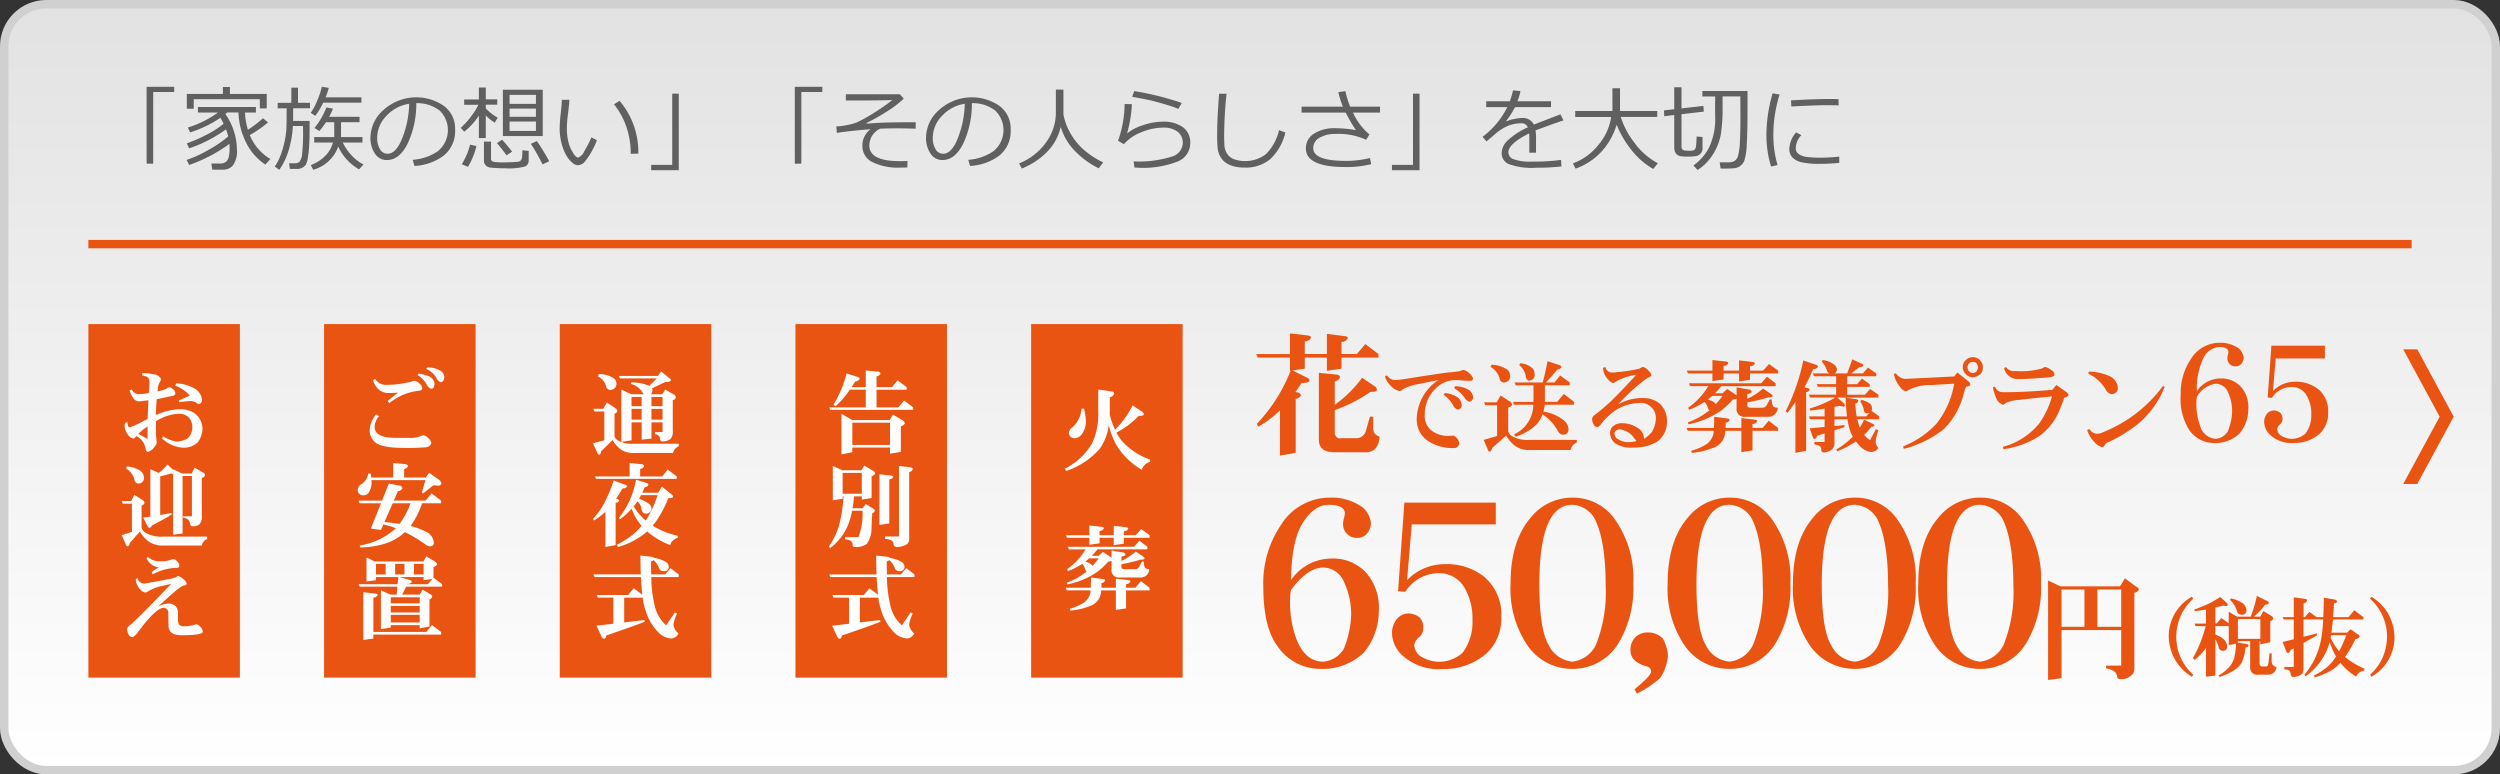
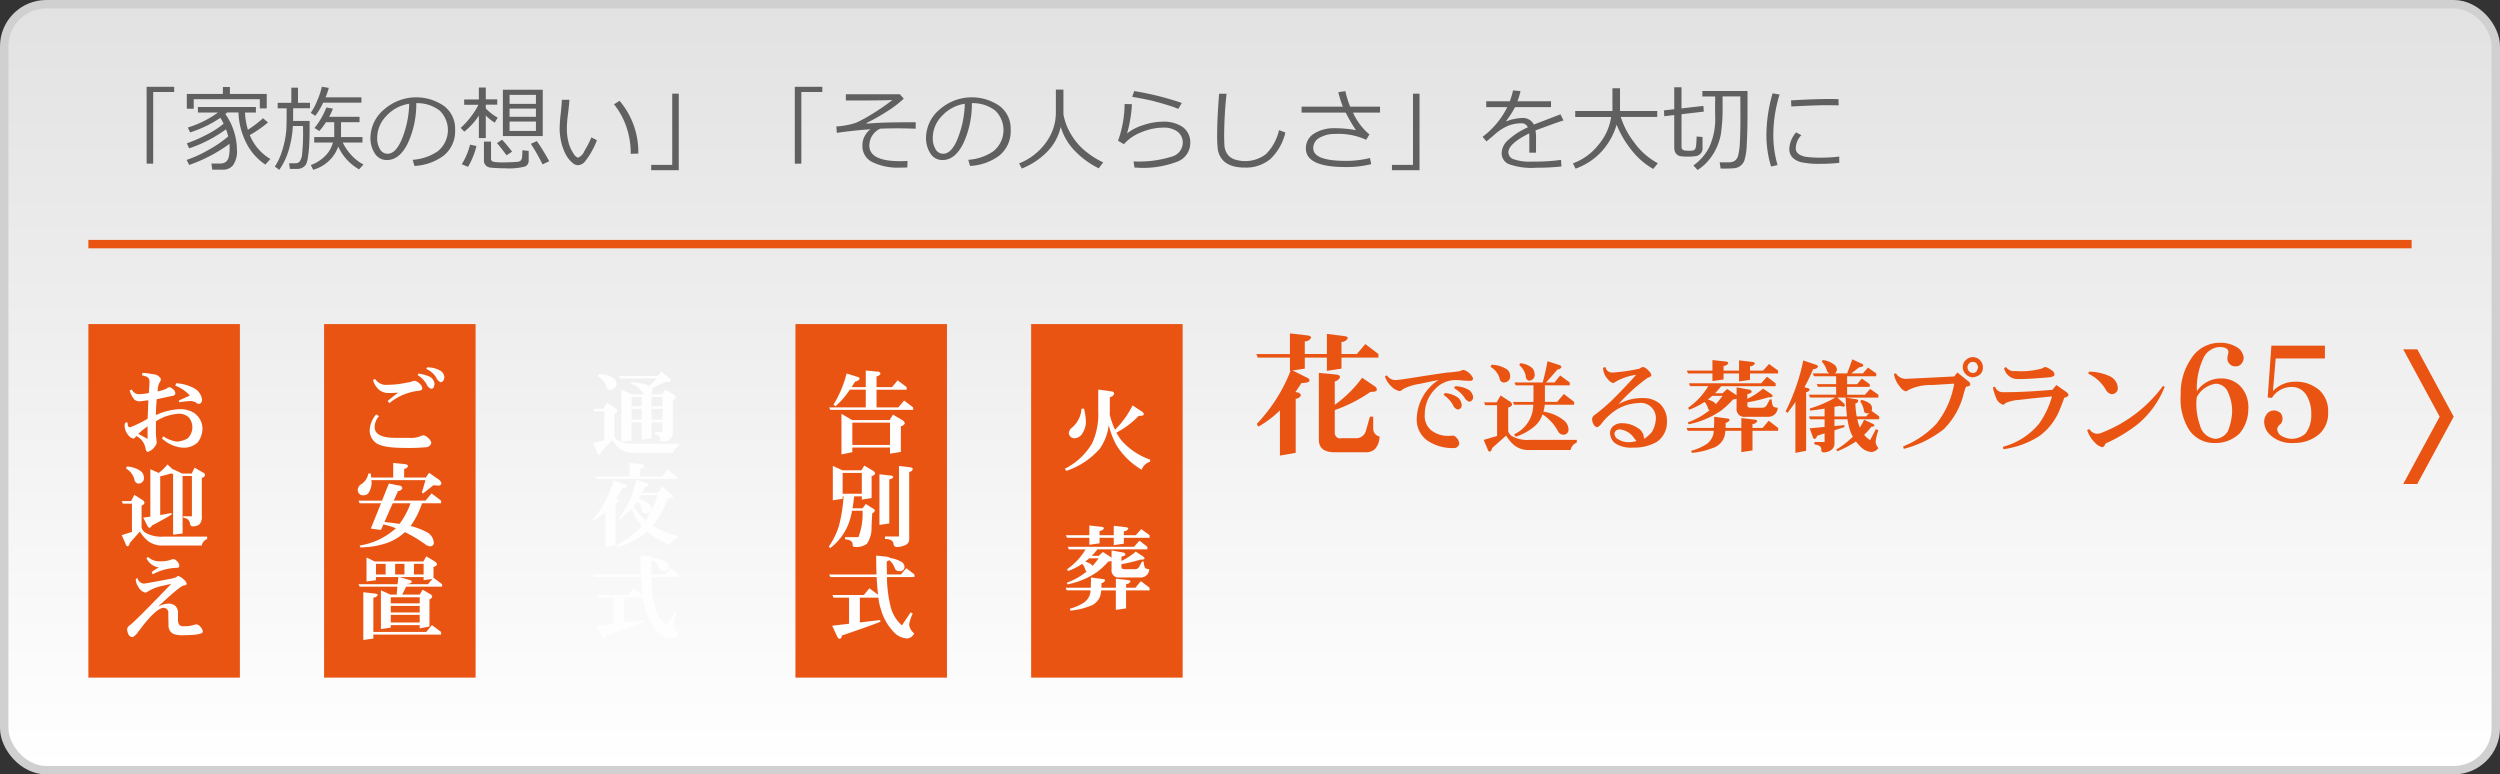
<svg xmlns="http://www.w3.org/2000/svg" id="plan04.svg" width="297" height="92" viewBox="0 0 297 92">
  <rect x="0" y="0" width="297" height="92" fill="#333333" stroke="none" />
  <defs>
    <style>
      .cls-1 {
        stroke: #d0d0d0;
        stroke-linejoin: round;
        stroke-width: 1px;
        fill: url(#linear-gradient);
      }

      .cls-2, .cls-4 {
        fill: #ea5413;
      }

      .cls-3 {
        fill: #fefefe;
      }

      .cls-3, .cls-4, .cls-5 {
        fill-rule: evenodd;
      }

      .cls-5 {
        fill: #606060;
      }
    </style>
    <linearGradient id="linear-gradient" x1="148.5" y1="91.5" x2="148.5" y2="0.5" gradientUnits="userSpaceOnUse">
      <stop offset="0" stop-color="#fff" />
      <stop offset="1" stop-color="#e2e2e2" />
    </linearGradient>
  </defs>
  <rect id="長方形_35_のコピー" data-name="長方形 35 のコピー" class="cls-1" x="0.5" y="0.5" width="296" height="91" rx="5" ry="5" />
  <rect id="長方形_46" data-name="長方形 46" class="cls-2" x="122.5" y="38.5" width="18" height="42" />
  <path id="火葬" class="cls-3" d="M225.875,673.285a0.9,0.9,0,0,0-.4.688,0.668,0.668,0,0,0,.7.59,1.117,1.117,0,0,0,.913-0.58,2.6,2.6,0,0,0,.419-1.332,7.17,7.17,0,0,0-.226-1.6h-0.3a3.175,3.175,0,0,1-1.106,2.234h0Zm3.094-2.03a8.354,8.354,0,0,1-.72,3.9,7.807,7.807,0,0,1-3.244,3.03l0.172,0.257a9.092,9.092,0,0,0,4-2.664,6.143,6.143,0,0,0,1.042-2.793,9.317,9.317,0,0,0,.924,2.417,8.666,8.666,0,0,0,2.986,2.9,1.541,1.541,0,0,1,.988-0.946l0.032-.247a8.161,8.161,0,0,1-3.319-2.17,6.105,6.105,0,0,1-.7-1.042,10.2,10.2,0,0,0,2.642-1.987q0.613,0,.613-0.183a0.391,0.391,0,0,0-.194-0.311l-1.138-.752a11.122,11.122,0,0,1-2.084,2.89,9.386,9.386,0,0,1-.634-1.8c0.007-.158.011-0.322,0.011-0.494v-1.579a0.572,0.572,0,0,0,.515-0.43,0.291,0.291,0,0,0-.225-0.236l-1.665-.237v2.482Zm4.458,14.826h-1.418v-0.473a0.566,0.566,0,0,0,.526-0.29c0-.107-0.111-0.172-0.333-0.193l-1.386-.161v1.117H229.13v-0.516a0.553,0.553,0,0,0,.515-0.29c0-.107-0.107-0.172-0.322-0.193l-1.407-.151v1.15h-2.793l0.14,0.311h2.653v0.827l1.214-.171v-0.656h1.686v0.871l1.193-.172v-0.7h3.061v-0.311l-0.988-.72Zm-0.2,1.375h-7.864l0.119,0.311h1.987a7.616,7.616,0,0,1-2.192,2.353l0.086,0.226a7.873,7.873,0,0,0,1.7-.86,1.653,1.653,0,0,1,.376.7,0.384,0.384,0,0,0,.161.215,1.833,1.833,0,0,1-.172.129,8.049,8.049,0,0,1-2.192,1.192l0.086,0.2a9.362,9.362,0,0,0,3.578-1.515,9.526,9.526,0,0,0,1.267-1.192,1.369,1.369,0,0,0,.387-0.076v1.021a0.835,0.835,0,0,0,.945.945H234a1,1,0,0,0,1.031-.988,0.825,0.825,0,0,1-.494-0.14,1.552,1.552,0,0,1-.15-0.762h-0.215l-0.333.612a0.551,0.551,0,0,1-.537.29h-1.193q-0.385,0-.386-0.247v-0.344a18.34,18.34,0,0,0,2.32-.558,0.483,0.483,0,0,0,.43-0.086,0.309,0.309,0,0,0-.151-0.258l-0.891-.595a7.621,7.621,0,0,1-1.708,1.11v-0.515q0.472-.085.472-0.266a0.293,0.293,0,0,0-.3-0.223l-1.343-.244v0.872c-0.015-.014-0.029-0.028-0.043-0.043l-0.978-.648-0.515.466H228.2a8.761,8.761,0,0,0,.677-0.774h5.93v-0.311l-0.946-.72Zm-5.339,1.375h1.128a8,8,0,0,1-.731.9,0.779,0.779,0,0,0-.225-0.236,2.577,2.577,0,0,0-.634-0.279,5,5,0,0,0,.462-0.387h0Zm5.5,3.491h-1.107v-0.43a0.559,0.559,0,0,0,.516-0.311c0-.093-0.111-0.15-0.333-0.172l-1.4-.161v1.074h-1.718c0.007-.165.01-0.351,0.01-0.559a0.523,0.523,0,0,0,.43-0.311c0-.086-0.086-0.14-0.258-0.161l-1.418-.183q0,0.72-.032,1.214h-2.986l0.139,0.312h2.826a2.883,2.883,0,0,1-.043.4,1.96,1.96,0,0,1-.709,1.031,6.058,6.058,0,0,1-1.7.752l0.054,0.226a8.287,8.287,0,0,0,2.245-.516,1.971,1.971,0,0,0,1.3-1.214,3.629,3.629,0,0,0,.118-0.676h1.74v2.32l1.214-.183v-2.137h2.793v-0.312l-1.031-.784Z" transform="translate(-98.5 -622.5)" />
  <rect id="長方形_46_のコピー_4" data-name="長方形 46 のコピー 4" class="cls-2" x="94.5" y="38.5" width="18" height="42" />
-   <path id="_650_000円_税抜_" data-name="650,000円（税抜）" class="cls-4" d="M260.892,690.643a5.321,5.321,0,0,0-4.245-1.789,5.869,5.869,0,0,0-4.779,2.563q0.079-4.539,1.281-6.594,1.389-2.349,3.2-2.35,1.788,0,1.922.935a2.68,2.68,0,0,1-.106.64,2.883,2.883,0,0,0-.107.641,1.605,1.605,0,0,0,1.682,1.709,1.423,1.423,0,0,0,1.148-.508,1.946,1.946,0,0,0,.48-1.308,3.027,3.027,0,0,0-.961-1.788,6.285,6.285,0,0,0-3.951-1.175,6.81,6.81,0,0,0-5.767,3.23,12.3,12.3,0,0,0-2.109,7.315q0,4.886,1.709,7.129a6.12,6.12,0,0,0,5.1,2.669,7.039,7.039,0,0,0,5.126-1.922,7.708,7.708,0,0,0,1.789-4.992,6.265,6.265,0,0,0-1.415-4.4h0Zm-2.723,8.89a3.125,3.125,0,0,1-2.563,1.575q-2.11-.08-3.124-2.776a12.517,12.517,0,0,1-.721-4.459,6.644,6.644,0,0,1,.107-1.281q1.976-2.67,3.844-2.67a2.771,2.771,0,0,1,2.243,1.281,9.283,9.283,0,0,1,1.068,4.272,11.929,11.929,0,0,1-.854,4.058h0Zm16.781-8.41a7.124,7.124,0,0,0-4.806-1.6,6.187,6.187,0,0,0-4.485,1.9l0.56-6.621H276.2v-2.59H265.338l-0.747,10.519,0.854,0.08a4.742,4.742,0,0,1,4.058-2.216,3.43,3.43,0,0,1,3.07,1.9,7.114,7.114,0,0,1,.855,3.631,6.1,6.1,0,0,1-1.175,3.924,4.2,4.2,0,0,1-2.857,1.068,4.142,4.142,0,0,1-1.868-.507,1.7,1.7,0,0,1-1.015-1.522,1.671,1.671,0,0,1,.668-0.961,1.389,1.389,0,0,0,.4-1.068,1.651,1.651,0,0,0-.4-1.175,2.148,2.148,0,0,0-1.282-.507,1.835,1.835,0,0,0-1.415.614,2.615,2.615,0,0,0-.614,1.709,3.723,3.723,0,0,0,1.362,2.776,6.382,6.382,0,0,0,4.7,1.5,7.612,7.612,0,0,0,5.126-1.815,5.577,5.577,0,0,0,1.789-4.378,5.793,5.793,0,0,0-1.9-4.646h0Zm15.366-6.968a6.057,6.057,0,0,0-5.02-2.536,6.315,6.315,0,0,0-4.992,2.429q-2.349,2.778-2.349,7.769a12.074,12.074,0,0,0,1.922,7.235,6.428,6.428,0,0,0,5.419,2.91,6.325,6.325,0,0,0,5.527-3.123,12.661,12.661,0,0,0,1.708-7.022,12.1,12.1,0,0,0-2.215-7.662h0Zm-2.243,15a3.549,3.549,0,0,1-2.777,1.949,3.463,3.463,0,0,1-2.8-1.949q-1.121-1.867-1.121-7.235,0-9.451,3.924-9.451a3.249,3.249,0,0,1,2.67,1.682q1.283,2.618,1.282,7.876a16.824,16.824,0,0,1-1.175,7.128h0Zm7.971-.8a2.4,2.4,0,0,0-1.709-.721,2.089,2.089,0,0,0-1.548.561,2.128,2.128,0,0,0-.588,1.575q0,1.362,1.923,1.9a0.641,0.641,0,0,1,.534.64q-0.054.507-1.976,2.083l0.294,0.507a12.756,12.756,0,0,0,2.749-1.842,5.681,5.681,0,0,0,.935-2.67,4.786,4.786,0,0,0-.614-2.029h0Zm12.936-14.2a6.053,6.053,0,0,0-5.019-2.536,6.315,6.315,0,0,0-4.992,2.429q-2.351,2.778-2.35,7.769a12.074,12.074,0,0,0,1.923,7.235,6.426,6.426,0,0,0,5.419,2.91,6.325,6.325,0,0,0,5.527-3.123,12.67,12.67,0,0,0,1.708-7.022,12.1,12.1,0,0,0-2.216-7.662h0Zm-2.242,15a3.551,3.551,0,0,1-2.777,1.949,3.461,3.461,0,0,1-2.8-1.949q-1.122-1.867-1.121-7.235,0-9.451,3.924-9.451a3.25,3.25,0,0,1,2.67,1.682q1.281,2.618,1.281,7.876a16.826,16.826,0,0,1-1.174,7.128h0Zm17.128-15a6.056,6.056,0,0,0-5.019-2.536,6.318,6.318,0,0,0-4.993,2.429q-2.349,2.778-2.349,7.769a12.081,12.081,0,0,0,1.922,7.235,6.429,6.429,0,0,0,5.42,2.91,6.324,6.324,0,0,0,5.526-3.123,12.669,12.669,0,0,0,1.709-7.022,12.1,12.1,0,0,0-2.216-7.662h0Zm-2.243,15a3.548,3.548,0,0,1-2.776,1.949,3.463,3.463,0,0,1-2.8-1.949q-1.12-1.867-1.121-7.235,0-9.451,3.925-9.451a3.249,3.249,0,0,1,2.669,1.682q1.282,2.618,1.282,7.876a16.824,16.824,0,0,1-1.175,7.128h0Zm17.128-15a6.053,6.053,0,0,0-5.019-2.536,6.315,6.315,0,0,0-4.992,2.429q-2.351,2.778-2.35,7.769a12.074,12.074,0,0,0,1.923,7.235,6.426,6.426,0,0,0,5.419,2.91,6.322,6.322,0,0,0,5.526-3.123,12.661,12.661,0,0,0,1.709-7.022,12.1,12.1,0,0,0-2.216-7.662h0Zm-2.242,15a3.551,3.551,0,0,1-2.777,1.949,3.461,3.461,0,0,1-2.8-1.949q-1.122-1.867-1.121-7.235,0-9.451,3.924-9.451a3.25,3.25,0,0,1,2.67,1.682q1.281,2.618,1.281,7.876a16.826,16.826,0,0,1-1.174,7.128h0Zm5.3,4.125,1.6-.214v-5.713H350.5v4.218h-1.8V701.9q1.24,0.227,1.294.907a0.365,0.365,0,0,0,.414.374,1.728,1.728,0,0,0,1.215-.374,1.033,1.033,0,0,0,.441-0.907v-8.982a0.622,0.622,0,0,0,.534-0.388,0.519,0.519,0,0,0-.321-0.335l-1.335-.988-0.587.948h-7.075l-1.468-.694v11.827Zm1.6-10.746h2.723v4.432h-2.723v-4.432Zm4.258,0h2.83v4.432h-2.83v-4.432Zm9.373,5.619a6.379,6.379,0,0,1,.74-2.927,6.125,6.125,0,0,1,1.273-1.591l-0.154-.247a5.373,5.373,0,0,0-2.752,4.765,5.772,5.772,0,0,0,.945,3.029A5.842,5.842,0,0,0,358.9,702.9l0.154-.247a6.025,6.025,0,0,1-2.013-4.5h0Zm5.921-3.656c0.13,0,.195-0.044.195-0.133a0.391,0.391,0,0,0-.165-0.277l-0.729-.668a12.293,12.293,0,0,1-3.09,1.489l0.082,0.195q0.657-.072,1.314-0.185v1.664h-1.355l0.123,0.3h1.191a14.432,14.432,0,0,1-1.509,3.789l0.195,0.236a6.771,6.771,0,0,0,1.355-1.417v3.4l1.119-.134v-4.292a2.72,2.72,0,0,1,.391.945,0.464,0.464,0,0,0,.472.4,0.455,0.455,0,0,0,.534-0.493,1.243,1.243,0,0,0-.349-0.821,2.783,2.783,0,0,0-1.048-.6v-1.016h1.592v2.248l0.863-.154a9.343,9.343,0,0,1-.2,1.623,2.854,2.854,0,0,1-.78,1.324,4.5,4.5,0,0,1-1.109.822l0.123,0.174a6.821,6.821,0,0,0,1.633-.729,2.74,2.74,0,0,0,1.006-.965,5.328,5.328,0,0,0,.442-1.8c0.246-.034.369-0.106,0.369-0.215a0.288,0.288,0,0,0-.277-0.206l-1-.164v-0.164h1.469v3.08a0.837,0.837,0,0,0,.985.9h1.12a0.966,0.966,0,0,0,1.016-.9,0.715,0.715,0,0,1-.565-0.7v-0.945h-0.256l-0.113,1.058q-0.072.513-.257,0.513h-0.4a0.35,0.35,0,0,1-.41-0.38v-2.628h0.082v0.38l1.191-.257v-2.5a0.539,0.539,0,0,0,.359-0.329,0.464,0.464,0,0,0-.236-0.3l-0.944-.575-0.37.668h-0.75a7.932,7.932,0,0,0,1.315-1.407q0.452-.051.451-0.236a0.347,0.347,0,0,0-.236-0.236l-1.191-.586a14.563,14.563,0,0,1-.729,2.465h-1.612l-1-.586v1.366l-0.863-.616-0.575.647H361.69v-1.9q0.462-.1.945-0.226Zm1.4,1.551h2.67V698.4h-2.67v-2.351Zm-0.945-2.29a3,3,0,0,1,.842,1.366,0.533,0.533,0,0,0,.555.4,0.486,0.486,0,0,0,.565-0.534,1.109,1.109,0,0,0-.39-0.78,3.652,3.652,0,0,0-1.448-.616Zm8.913,2.054h-0.164v-1.643a0.5,0.5,0,0,0,.411-0.339c0-.109-0.1-0.175-0.288-0.195L371,693.464v2.352h-1.325l0.123,0.277H371v2.351l-1.325.319,0.431,1.1a0.256,0.256,0,0,0,.237.216,0.5,0.5,0,0,0,.277-0.359l0.38-.206v2.218h-1.12v0.288a1.041,1.041,0,0,1,.555.133,0.648,0.648,0,0,1,.2.462,0.309,0.309,0,0,0,.36.308,1.734,1.734,0,0,0,.922-0.308,0.732,0.732,0,0,0,.238-0.554v-3.183l1.592-.883v-0.247l-1.592.4v-2.054H374.5q-0.051.956-.134,1.571a9.768,9.768,0,0,1-.862,3.081,9.121,9.121,0,0,1-1.253,1.92l0.154,0.174a7.344,7.344,0,0,0,2.865-4.066,8.458,8.458,0,0,0,.75,1.715,6.176,6.176,0,0,1-.822,1.047,7.215,7.215,0,0,1-1.807,1.212l0.092,0.215a7.709,7.709,0,0,0,2.157-.924,5.548,5.548,0,0,0,.893-0.8,7.223,7.223,0,0,0,1.879,1.643,1.157,1.157,0,0,1,.945-0.7l0.041-.246a9.536,9.536,0,0,1-2.31-1.387,1.964,1.964,0,0,0,.133-0.195,12.983,12.983,0,0,0,1.109-1.951,0.544,0.544,0,0,0,.493-0.246,0.307,0.307,0,0,0-.164-0.267l-0.914-.637-0.411.411H375.47q0.093-.678.185-1.571h3.615v-0.277l-1.078-.822-0.688.822h-1.828q0.051-.75.1-1.643c0.247-.034.37-0.106,0.37-0.216a0.33,0.33,0,0,0-.3-0.236l-1.273-.216q-0.021,1.315-.072,2.311h-0.79l-0.863-.627Zm3.1,2.146h1.818a15.832,15.832,0,0,1-.811,1.817,0.4,0.4,0,0,1-.052.093,6.808,6.808,0,0,1-1.006-1.612c0.021-.1.038-0.195,0.051-0.3h0Zm6.6-2.855a6.031,6.031,0,0,0-1.807-1.715l-0.154.247a6.027,6.027,0,0,1,2.012,4.5,6.374,6.374,0,0,1-.739,2.927,6.444,6.444,0,0,1-1.273,1.591l0.154,0.247a5.377,5.377,0,0,0,2.741-4.765,5.82,5.82,0,0,0-.934-3.029h0Z" transform="translate(-98.5 -622.5)" />
  <path id="花で送る葬儀プラン65" class="cls-4" d="M251.743,664.561h-4l0.188,0.422h3.812v1.578l0.079-.015a19.29,19.29,0,0,1-4.016,6.312l0.187,0.328a12.345,12.345,0,0,0,2.5-1.875,0.234,0.234,0,0,0,.063-0.047v5.36l1.875-.328v-6.422a0.7,0.7,0,0,0,.625-0.438,0.558,0.558,0,0,0-.5-0.328l-0.156-.047c0.229-.322.468-0.677,0.718-1.062q0.954,0,.954-0.328a0.474,0.474,0,0,0-.282-0.3l-1.734-.86,1.453-.218v-1.313h2.625v1.578l1.734-.265v-1.313h4.391v-0.422l-1.562-1.187-1,1.187h-1.829v-1.437a0.831,0.831,0,0,0,.75-0.438c0-.145-0.156-0.234-0.468-0.265l-2.016-.25v2.39h-2.625v-1.5a0.831,0.831,0,0,0,.75-0.437c0-.146-0.162-0.24-0.484-0.281l-2.032-.235v2.453Zm3.438,10.188q0,1.484,1.891,1.484H260.7a1.653,1.653,0,0,0,1.14-.375,2.282,2.282,0,0,0,.547-1.5,0.952,0.952,0,0,1-.75-0.953V672h-0.391l-0.453,1.594a1.2,1.2,0,0,1-1.156.968h-1.766a0.639,0.639,0,0,1-.8-0.625v-2.718a17.778,17.778,0,0,0,4.234-2.157c0.51,0,.766-0.088.766-0.265a0.522,0.522,0,0,0-.25-0.407l-1.5-1.015a14.461,14.461,0,0,1-3.25,3.219v-2.782a0.842,0.842,0,0,0,.625-0.5c0-.187-0.183-0.3-0.547-0.328l-1.969-.187v7.953Zm17.809-5.93a3.207,3.207,0,0,0-1.64-.433l-0.094.234a3.808,3.808,0,0,1,1.23,1.125,0.956,0.956,0,0,0,.586.48,0.539,0.539,0,0,0,.434-0.574,1.185,1.185,0,0,0-.516-0.832h0Zm-1.265.926a3.114,3.114,0,0,0-1.582-.551l-0.141.223a3.542,3.542,0,0,1,1.125,1.219,0.823,0.823,0,0,0,.551.515,0.492,0.492,0,0,0,.469-0.551,1.273,1.273,0,0,0-.422-0.855h0Zm1.312-2.93a1.718,1.718,0,0,0-.656-0.375,1.282,1.282,0,0,0-.41.141,11.7,11.7,0,0,1-1.559.176q-2.238.327-3.785,0.574-1.969.317-2.285,0.316a1.182,1.182,0,0,1-1.078-.562l-0.235.14a2.642,2.642,0,0,0,.7,1.114,1.914,1.914,0,0,0,1.02.621,0.684,0.684,0,0,0,.434-0.235,6.053,6.053,0,0,1,1.98-.621q1.347-.293,2.227-0.457a5.669,5.669,0,0,0-2.579,4.489,3.087,3.087,0,0,0,1.2,2.66,5.31,5.31,0,0,0,3.117.937,0.669,0.669,0,0,0,.738-0.515,1.127,1.127,0,0,0-.316-0.7,0.7,0.7,0,0,0-.422-0.269c-0.063,0-.207.012-0.434,0.035h-0.222a3.292,3.292,0,0,1-1.793-.551,2.167,2.167,0,0,1-.914-1.98,4.21,4.21,0,0,1,1.218-3.024,3.309,3.309,0,0,1,2.52-1.078c0.187,0,.465.02,0.832,0.059q0.563,0.035.844,0.035a0.32,0.32,0,0,0,.328-0.281,1.642,1.642,0,0,0-.469-0.645h0Zm2.531-.738a2.37,2.37,0,0,1,1.079,1.348,0.545,0.545,0,0,0,.468.515,0.744,0.744,0,0,0,.785-0.89,0.963,0.963,0,0,0-.375-0.668,3.493,3.493,0,0,0-1.816-.551Zm0.739,4.219h-1.5l0.14,0.34h1.407v3.656l-1.594.469,0.469,1.1a0.379,0.379,0,0,0,.246.305,0.448,0.448,0,0,0,.269-0.422l1.688-1.5a4.259,4.259,0,0,0,1.043,1.219,2.793,2.793,0,0,0,1.781.5h4.828a1.179,1.179,0,0,1,.738-0.879v-0.328h-5.566a3.781,3.781,0,0,1-2.1-.422,1.049,1.049,0,0,1-.48-0.61v-2.824a0.561,0.561,0,0,0,.469-0.318,0.6,0.6,0,0,0-.329-0.42l-1.043-.68Zm2.683-4.418a2.228,2.228,0,0,1,.774,1.324,0.517,0.517,0,0,0,.351.516,0.669,0.669,0,0,0,.692-0.809,1.065,1.065,0,0,0-.282-0.691,2.4,2.4,0,0,0-1.441-.563Zm2.789,2.062h-3.363l0.152,0.34h2.11V670a2.413,2.413,0,0,1-.012.246H278.24l0.129,0.34h2.285a3.892,3.892,0,0,1-2.285,3.515l0.2,0.282a6.765,6.765,0,0,0,2.192-1.2,3.185,3.185,0,0,0,.984-1.429,0.035,0.035,0,0,1,.012-0.024,5.518,5.518,0,0,1,1.828,1.992,0.748,0.748,0,0,0,.609.422,0.594,0.594,0,0,0,.645-0.621,1.436,1.436,0,0,0-.586-1.113,5.1,5.1,0,0,0-2.391-1.008,4.942,4.942,0,0,0,.153-0.82h3.492v-0.34l-1.219-.938-0.8.938h-1.453V668.28h2.953v-0.34l-1.136-.832-0.692.832h-1q0.633-.68,1.371-1.547a0.554,0.554,0,0,0,.469-0.269,0.347,0.347,0,0,0-.293-0.27l-1.359-.445q-0.247,1.3-.575,2.531h0Zm13.9,2.508a3.1,3.1,0,0,0-2.11-.656,5.539,5.539,0,0,0-2.8.738,20.585,20.585,0,0,1,3.515-3.176,0.541,0.541,0,0,0,.41-0.269,1.153,1.153,0,0,0-.375-0.574,1.165,1.165,0,0,0-.6-0.411,0.848,0.848,0,0,0-.434.188,17.968,17.968,0,0,1-2.66.422,3.982,3.982,0,0,1-.633.047,0.785,0.785,0,0,1-.762-0.657l-0.293.094a2.1,2.1,0,0,0,.622,1.406,1.115,1.115,0,0,0,.6.411,4.457,4.457,0,0,0,.469-0.27,7,7,0,0,1,2.25-.715q-1.454,1.629-2.953,3.094a23.914,23.914,0,0,1-1.91,1.629,0.748,0.748,0,0,0-.375.48,1.309,1.309,0,0,0,.14.61,0.7,0.7,0,0,0,.469.422,1.417,1.417,0,0,0,.5-0.422,5.824,5.824,0,0,1,1.031-1.09,5.238,5.238,0,0,1,3.328-1.36,1.8,1.8,0,0,1,2.1,1.981,3.389,3.389,0,0,1-.457,1.441,4.4,4.4,0,0,1-.867.786l-0.082-.024a1.459,1.459,0,0,0-.821-1.277,3.2,3.2,0,0,0-1.734-.516,1.543,1.543,0,0,0-1.09.34,1.031,1.031,0,0,0-.375.914,1.55,1.55,0,0,0,.949,1.324,3.476,3.476,0,0,0,1.782.317,5.367,5.367,0,0,0,2.836-.692,2.814,2.814,0,0,0,1.183-2.344,2.781,2.781,0,0,0-.855-2.191h0ZM292,675.03a2.314,2.314,0,0,1-1.23-.328,0.814,0.814,0,0,1-.469-0.6,0.5,0.5,0,0,1,.187-0.445,0.721,0.721,0,0,1,.481-0.141,2.347,2.347,0,0,1,1.64,1q0.211,0.258.3,0.375a3.425,3.425,0,0,1-.914.141h0Zm15.949-8.5H306.4v-0.516a0.621,0.621,0,0,0,.575-0.316c0-.117-0.122-0.188-0.364-0.211l-1.511-.176v1.219h-1.84v-0.562a0.607,0.607,0,0,0,.562-0.317c0-.117-0.117-0.187-0.351-0.211l-1.535-.164v1.254h-3.047l0.152,0.34h2.895v0.9l1.324-.187v-0.715h1.84v0.949l1.3-.187v-0.762h3.34v-0.34l-1.078-.785Zm-0.222,1.5h-8.578l0.128,0.34h2.168a8.329,8.329,0,0,1-2.39,2.566l0.094,0.246a8.581,8.581,0,0,0,1.851-.937,1.784,1.784,0,0,1,.41.762,0.429,0.429,0,0,0,.176.234,2.023,2.023,0,0,1-.187.141,8.808,8.808,0,0,1-2.391,1.3l0.094,0.223a10.215,10.215,0,0,0,3.9-1.652,10.425,10.425,0,0,0,1.383-1.3,1.5,1.5,0,0,0,.422-0.082v1.113a0.911,0.911,0,0,0,1.031,1.031h2.73a1.1,1.1,0,0,0,1.125-1.078,0.9,0.9,0,0,1-.539-0.152,1.7,1.7,0,0,1-.164-0.832h-0.234l-0.363.668a0.6,0.6,0,0,1-.586.316h-1.3c-0.281,0-.422-0.089-0.422-0.269V670.3a19.883,19.883,0,0,0,2.531-.61,0.527,0.527,0,0,0,.469-0.093,0.342,0.342,0,0,0-.164-0.282l-0.973-.648a8.349,8.349,0,0,1-1.863,1.211v-0.563q0.516-.093.516-0.29a0.321,0.321,0,0,0-.328-0.243l-1.465-.266v0.952l-0.047-.047-1.067-.708-0.562.509H302.24a9.764,9.764,0,0,0,.739-0.844h6.468v-0.34l-1.031-.785Zm-5.825,1.5h1.231a8.8,8.8,0,0,1-.8.984,0.861,0.861,0,0,0-.246-0.257,2.776,2.776,0,0,0-.691-0.3,5.319,5.319,0,0,0,.5-0.422h0Zm6,3.809h-1.207v-0.469a0.613,0.613,0,0,0,.563-0.34c0-.1-0.121-0.164-0.363-0.187l-1.524-.176v1.172h-1.875q0.012-.27.012-0.61a0.57,0.57,0,0,0,.469-0.34c0-.093-0.094-0.152-0.282-0.175l-1.546-.2q0,0.786-.036,1.325h-3.257l0.152,0.339h3.082a3.028,3.028,0,0,1-.047.434,2.141,2.141,0,0,1-.773,1.125,6.616,6.616,0,0,1-1.852.82l0.059,0.246a9.056,9.056,0,0,0,2.449-.562,2.154,2.154,0,0,0,1.418-1.324,4.152,4.152,0,0,0,.129-0.739h1.9v2.532l1.324-.2v-2.332h3.047v-0.339l-1.125-.856Zm2.731-1.969,0.223,0.176q0.492-.621.937-1.289V676.3l1.277-.246v-6.973a0.463,0.463,0,0,0,.422-0.281,0.387,0.387,0,0,0-.351-0.223l-0.27-.082a23.417,23.417,0,0,0,1.031-2.144,0.628,0.628,0,0,0,.575-0.27,0.309,0.309,0,0,0-.258-0.258l-1.488-.5a24.761,24.761,0,0,1-2.1,6.059h0Zm4.3-5.918a2.862,2.862,0,0,1,.621,1.137,0.94,0.94,0,0,0,.258.269h-1.957l0.152,0.34h2.625v0.937h-2.309l0.153,0.317h2.156v0.937h-3.246l0.152,0.34h2.988a13.162,13.162,0,0,1-3.035,1.3l0.047,0.246q0.845-.081,1.723-0.234v0.926h-1.875l0.152,0.339h1.723v0.914l-1.77.164,0.375,1.043a0.27,0.27,0,0,0,.235.223,0.52,0.52,0,0,0,.269-0.375l0.891-.293v1.031h-1.207v0.293a1.794,1.794,0,0,1,.562.141,0.541,0.541,0,0,1,.258.469,0.271,0.271,0,0,0,.258.328,1.549,1.549,0,0,0,.914-0.281,0.929,0.929,0,0,0,.387-0.8v-1.547l1.183-.375V673l-1.183.117v-0.809h1.547a7.534,7.534,0,0,0,.351,1.465,3.283,3.283,0,0,0,.293.6,10.558,10.558,0,0,1-1.992,1.547l0.141,0.187a11.4,11.4,0,0,0,2.214-1.16,4.751,4.751,0,0,0,.657.727,1.99,1.99,0,0,0,1.2.527,1.1,1.1,0,0,0,.809-0.469,1.407,1.407,0,0,1-.329-0.715,5.643,5.643,0,0,1,.329-1.394l-0.293-.152-0.692,1.324a3.774,3.774,0,0,1-.715-0.633,6.669,6.669,0,0,0,.856-0.961c0.25-.016.375-0.066,0.375-0.152a0.32,0.32,0,0,0-.246-0.223l-0.985-.469a7.582,7.582,0,0,1-.5.938,5.2,5.2,0,0,1-.3-0.985h2.6v-0.339l-0.914-.668a0.745,0.745,0,0,0-.2-0.856,2.775,2.775,0,0,0-1-.445l-0.141.2a2.781,2.781,0,0,1,.446,1.09,0.335,0.335,0,0,0,.3.316,0.905,0.905,0,0,0,.328-0.058l-0.375.422h-1.125a9.82,9.82,0,0,1-.152-1.547,0.351,0.351,0,0,0,.34-0.317q0-.187-0.5-0.211l-1-.164q0.047,1.278.164,2.239h-1.488v-1.137l0.621-.117,0.422,0.093c0.125,0,.187-0.047.187-0.14a0.42,0.42,0,0,0-.187-0.317l-0.7-.621h4.875v-0.34l-0.985-.691-0.609.691h-2.121v-0.937h2.683v-0.317l-0.937-.667-0.563.667h-1.183V667.2H321.4v-0.34l-0.984-.691-0.609.691h-1.371l0.949-.738c0.312-.024.469-0.09,0.469-0.2a0.276,0.276,0,0,0-.258-0.246l-1.043-.493q-0.258.75-.61,1.676h-1.464a0.582,0.582,0,0,0,.246-0.469,0.75,0.75,0,0,0-.328-0.574,2.634,2.634,0,0,0-1.36-.539Zm18.761-.188a1.146,1.146,0,0,0-.843-0.339,1.173,1.173,0,0,0-.8.339,1.11,1.11,0,0,0-.375.879,1.14,1.14,0,0,0,.386.832,1.2,1.2,0,0,0,.786.352,1.772,1.772,0,0,0,.843-0.305,1.107,1.107,0,0,0,.375-0.879,1.133,1.133,0,0,0-.375-0.879h0Zm-1.312,2.567-1.348-1.078-0.375.468-2.519.129q-2.778.141-3,.141a1.387,1.387,0,0,1-1.407-.645l-0.234.094a3.082,3.082,0,0,0,.715,1.5,1.282,1.282,0,0,0,.68.551,0.566,0.566,0,0,0,.293-0.141,5.872,5.872,0,0,1,2.847-.609q2.32-.141,2.625-0.164a10.451,10.451,0,0,1-2.109,4.758,10.883,10.883,0,0,1-3.961,2.695l0.082,0.293a12.715,12.715,0,0,0,4.758-2.344,8.955,8.955,0,0,0,2.379-4.289,7.68,7.68,0,0,1,.257-0.75q0.5-.046.5-0.281a0.385,0.385,0,0,0-.187-0.328h0Zm0.937-1.219a0.565,0.565,0,0,1-.421.2,0.641,0.641,0,0,1-.469-0.2,0.662,0.662,0,0,1-.188-0.469,0.646,0.646,0,0,1,.176-0.457,0.583,0.583,0,0,1,.434-0.2,0.72,0.72,0,0,1,.422.141,1.135,1.135,0,0,1,.234.515,2.457,2.457,0,0,1-.188.469h0Zm8.834-.176a2.067,2.067,0,0,0-.656-0.34,1.232,1.232,0,0,0-.434.188,9.255,9.255,0,0,1-3.129.293,1.145,1.145,0,0,1-1.125-.481l-0.222.141a1.651,1.651,0,0,0,1.628,1.3q1.3,0,3.739-.211,0.621-.071.621-0.352a0.7,0.7,0,0,0-.422-0.539h0Zm1.781,2.6-1.136-.8-0.481.574q-3.445.294-5.812,0.281a0.971,0.971,0,0,1-1-.656l-0.246.082a5.315,5.315,0,0,0,.375,1.231,1.289,1.289,0,0,0,.868.843,0.659,0.659,0,0,0,.257-0.211,4.778,4.778,0,0,1,1.641-.375q1.875-.222,3.879-0.41a10.593,10.593,0,0,1-1.535,3.235,8.373,8.373,0,0,1-4.3,2.754l0.059,0.281a10.525,10.525,0,0,0,4.23-1.535,7.086,7.086,0,0,0,2.473-3.188q0.433-1.066.527-1.406a0.558,0.558,0,0,0,.516-0.328,0.886,0.886,0,0,0-.317-0.375h0Zm5.04-1.91a5.81,5.81,0,0,0-2.32-.469l-0.059.234a4.72,4.72,0,0,1,2.1,1.957,1,1,0,0,0,.645.481,0.722,0.722,0,0,0,.761-0.738,1.668,1.668,0,0,0-1.125-1.465h0Zm6.5,1.207a16.29,16.29,0,0,1-7.16,5.519,1.466,1.466,0,0,1-.691.176,1.066,1.066,0,0,1-.891-0.551l-0.281.106a3.684,3.684,0,0,0,.925,1.5,1.681,1.681,0,0,0,.9.55,0.549,0.549,0,0,0,.281-0.281,0.431,0.431,0,0,1,.316-0.269,18.31,18.31,0,0,0,3.563-2.168,11.052,11.052,0,0,0,3.223-4.442Zm9.3,0.175a3.115,3.115,0,0,0-2.484-1.046,3.436,3.436,0,0,0-2.8,1.5,8.276,8.276,0,0,1,.75-3.86,2.276,2.276,0,0,1,1.875-1.375q1.047,0,1.125.547a1.526,1.526,0,0,1-.063.375,1.749,1.749,0,0,0-.062.375,0.938,0.938,0,0,0,.984,1,0.834,0.834,0,0,0,.672-0.3,1.138,1.138,0,0,0,.281-0.765,1.771,1.771,0,0,0-.562-1.047,3.676,3.676,0,0,0-2.313-.688,3.988,3.988,0,0,0-3.375,1.891,7.192,7.192,0,0,0-1.234,4.281,6.924,6.924,0,0,0,1,4.172,3.581,3.581,0,0,0,2.984,1.562,4.121,4.121,0,0,0,3-1.125,4.51,4.51,0,0,0,1.047-2.921,3.665,3.665,0,0,0-.828-2.579h0Zm-1.594,5.2a1.829,1.829,0,0,1-1.5.921,2.081,2.081,0,0,1-1.828-1.625,7.331,7.331,0,0,1-.422-2.609,3.862,3.862,0,0,1,.063-0.75,3.085,3.085,0,0,1,2.25-1.562,1.621,1.621,0,0,1,1.312.75,5.423,5.423,0,0,1,.625,2.5,6.953,6.953,0,0,1-.5,2.375h0Zm10.782-4.922a4.172,4.172,0,0,0-2.813-.938,3.621,3.621,0,0,0-2.625,1.11l0.328-3.875H374.7v-1.516h-6.359l-0.438,6.156,0.5,0.047a2.777,2.777,0,0,1,2.375-1.3,2.009,2.009,0,0,1,1.8,1.11,4.169,4.169,0,0,1,.5,2.125,3.564,3.564,0,0,1-.688,2.3,2.454,2.454,0,0,1-1.671.625,2.422,2.422,0,0,1-1.094-.3,0.994,0.994,0,0,1-.594-0.891,0.98,0.98,0,0,1,.391-0.563,0.812,0.812,0,0,0,.234-0.625,0.967,0.967,0,0,0-.234-0.687,1.257,1.257,0,0,0-.75-0.3,1.073,1.073,0,0,0-.828.359,1.53,1.53,0,0,0-.36,1,2.18,2.18,0,0,0,.8,1.625,3.735,3.735,0,0,0,2.75.875,4.456,4.456,0,0,0,3-1.062,3.265,3.265,0,0,0,1.047-2.563,3.388,3.388,0,0,0-1.109-2.718h0Z" transform="translate(-98.5 -622.5)" />
  <path id="告別式" class="cls-3" d="M197.52,670.568l0.226,0.2a9.107,9.107,0,0,0,1.708-1.977h1.9V670.9h-4.35l0.129,0.29h9.85V670.9l-1.074-.817-0.687.817h-2.589V668.8h3.577v-0.311l-1.074-.806-0.656.806h-1.847v-1.279a0.612,0.612,0,0,0,.472-0.3,0.306,0.306,0,0,0-.333-0.258l-1.418-.14v1.977h-1.686q0.2-.312.44-0.677a0.586,0.586,0,0,0,.516-0.312,0.207,0.207,0,0,0-.172-0.2l-1.375-.43a13.349,13.349,0,0,1-1.558,3.707h0Zm0.946,5.918,1.289-.268V675.67h4.479V676.4l1.289-.215v-3.051a0.621,0.621,0,0,0,.473-0.344,0.671,0.671,0,0,0-.333-0.4l-1.085-.634-0.387.644h-4.468l-1.257-.741v4.823Zm1.289-3.77h4.479v2.643h-4.479v-2.643Zm-2.32,9.221,1.17-.182v-0.291h0.108a17.151,17.151,0,0,1-.569,3.578,8.983,8.983,0,0,1-1.182,2.395l0.172,0.172a6.635,6.635,0,0,0,2.105-2.718,8.117,8.117,0,0,0,.484-1.718h1.246a7.827,7.827,0,0,1-.484,3.136H198.9v0.269q0.859,0.054.892,0.569a0.273,0.273,0,0,0,.279.333,2.164,2.164,0,0,0,1.418-.376,3.36,3.36,0,0,0,.548-2.062l0.086-1.569a0.452,0.452,0,0,0,.312-0.344,0.466,0.466,0,0,0-.247-0.225l-0.828-.537-0.386.515h-1.193q0.108-.654.194-1.418h0.913v0.387l1.16-.182v-2.621a0.548,0.548,0,0,0,.43-0.291,0.658,0.658,0,0,0-.312-0.365l-0.988-.58-0.344.559h-2.245l-1.149-.516v4.082Zm1.17-3.255h2.278v2.471h-2.278v-2.471Zm4.373,6.177,1.17-.172v-5.253a0.533,0.533,0,0,0,.473-0.247c0-.107-0.107-0.172-0.322-0.193l-1.321-.151v6.016Zm2.32,1.375h-1.665v0.3a1.637,1.637,0,0,1,.73.139,0.57,0.57,0,0,1,.29.484,0.4,0.4,0,0,0,.484.322,2.219,2.219,0,0,0,1.095-.322,0.731,0.731,0,0,0,.28-0.58v-8a0.535,0.535,0,0,0,.429-0.333c0-.122-0.1-0.2-0.3-0.226l-1.343-.161v8.379Zm0.225,4.512h-1.654q-0.021-.731-0.021-1.547c0.121-.05.225-0.1,0.311-0.14a2.139,2.139,0,0,1,.655.978,0.507,0.507,0,0,0,.527.311,0.514,0.514,0,0,0,.612-0.548,0.736,0.736,0,0,0-.387-0.569,3.855,3.855,0,0,0-1.3-.44,1.028,1.028,0,0,0-.462-0.161l-1.214-.129q0,1.224.043,2.245h-5.629l0.129,0.311h5.511q0.063,1.186.171,2.1l-1.031-.769-0.655.8H197.4l0.118,0.312h1.848v3.1l-2.009.237,0.6,1.278a0.377,0.377,0,0,0,.344.279,0.4,0.4,0,0,0,.2-0.387q3.362-1.149,4.6-1.643l-0.043-.2-2.406.279V693.5h2.2a6.992,6.992,0,0,0,.323,1.461,6.342,6.342,0,0,0,1.471,2.589,2.361,2.361,0,0,0,1.59.8,0.972,0.972,0,0,0,.87-0.612,1.509,1.509,0,0,1-.6-1.064,4.783,4.783,0,0,1,.429-1.289l-0.257-.129-1.032,1.537a4.354,4.354,0,0,1-1.375-2.375,15.029,15.029,0,0,1-.4-3.362h3.266v-0.311L206.168,690Z" transform="translate(-98.5 -622.5)" />
-   <rect id="長方形_46_のコピー_3" data-name="長方形 46 のコピー 3" class="cls-2" x="66.5" y="38.5" width="18" height="42" />
  <path id="通夜式" class="cls-3" d="M176.664,667.161h-4.641l0.129,0.29h4.383l-0.891.892-0.065-.032a5.666,5.666,0,0,0-2.052-.387l-0.086.182a2.293,2.293,0,0,1,1.375.989,0.789,0.789,0,0,0,.194.247h-1.5l-1.193-.559v6.209l1.214-.183v-2.137h1.2v2.062l1.161-.129v-1.933h1.321v1.16h-0.9v0.258a0.615,0.615,0,0,1,.612.591,0.255,0.255,0,0,0,.29.257,1.578,1.578,0,0,0,.91-0.257,1.274,1.274,0,0,0,.3-1.021v-3.618a0.489,0.489,0,0,0,.376-0.345,0.467,0.467,0,0,0-.269-0.345l-1.01-.569-0.343.559h-1.354a0.718,0.718,0,0,0,.183-0.559,0.256,0.256,0,0,0-.054-0.15l1.654-.784a0.643,0.643,0,0,0,.6-0.129,0.327,0.327,0,0,0-.118-0.247l-1.042-.838Zm-3.137,3.91h1.2v1.289h-1.2v-1.289Zm2.364,0h1.321v1.289h-1.321v-1.289Zm-2.364-1.418h1.2v1.107h-1.2v-1.107Zm3.685,0v1.107h-1.321v-1.107h1.321ZM169.52,667.2a1.98,1.98,0,0,1,.989,1.171,0.515,0.515,0,0,0,.429.451,0.728,0.728,0,0,0,.785-0.859,0.844,0.844,0,0,0-.366-0.57,3.531,3.531,0,0,0-1.7-.461Zm0.645,3.867h-1.171l0.129,0.312h1.171v3.426l-1.343.355,0.484,1.074a0.371,0.371,0,0,0,.257.3,0.4,0.4,0,0,0,.2-0.387l1.384-1.375a4.026,4.026,0,0,0,.937,1.1,2.578,2.578,0,0,0,1.611.44h4.641a1.081,1.081,0,0,1,.676-0.8v-0.3h-5.317a3.461,3.461,0,0,1-1.88-.365,0.9,0.9,0,0,1-.44-0.537V671.63a0.428,0.428,0,0,0,.333-0.292,0.549,0.549,0,0,0-.279-0.385l-0.965-.623Zm3.137,8.035h-4.125l0.139,0.29H178.9v-0.29l-1.085-.817-0.633.817h-2.632v-0.9a0.612,0.612,0,0,0,.472-0.3,0.3,0.3,0,0,0-.322-0.258l-1.4-.14v1.6Zm-2.987,3.115a8.569,8.569,0,0,1-1.353,1.912l0.086,0.215a7.082,7.082,0,0,0,1.375-1.053v4.19l1.214-.226v-5.027a0.455,0.455,0,0,0,.429-0.247,0.39,0.39,0,0,0-.343-0.215l-0.033-.011q0.356-.526.763-1.235a0.59,0.59,0,0,0,.559-0.226,0.264,0.264,0,0,0-.237-0.2l-1.364-.516a18.1,18.1,0,0,1-1.1,2.643h0Zm3.1-.526a9.5,9.5,0,0,1-1.4,2.341l0.172,0.14a8.878,8.878,0,0,0,1.354-1.235,6.232,6.232,0,0,0,1.181,2.03,8.068,8.068,0,0,1-.762.806,9.834,9.834,0,0,1-2.17,1.439l0.129,0.269a8.9,8.9,0,0,0,2.589-1.182,6.01,6.01,0,0,0,.87-0.666,9,9,0,0,0,2.739,1.622,1.2,1.2,0,0,1,.9-0.849v-0.257a9.531,9.531,0,0,1-2.986-1.2,7.445,7.445,0,0,0,.559-0.73,13.8,13.8,0,0,0,1.31-2.546c0.372,0,.559-0.054.559-0.161a0.31,0.31,0,0,0-.161-0.258l-1.171-.956-0.43.741h-1.891c0.093-.207.19-0.426,0.29-0.655a0.491,0.491,0,0,0,.43-0.29,0.185,0.185,0,0,0-.161-0.2l-1.3-.408a10.387,10.387,0,0,1-.655,2.213h0Zm0.516,0.773a4.33,4.33,0,0,0,.3-0.4,1.368,1.368,0,0,1,.441.73q0.086,0.72.526,0.72a0.623,0.623,0,0,0,.688-0.72,0.8,0.8,0,0,0-.366-0.494,4.484,4.484,0,0,0-1.106-.548c0.079-.129.157-0.272,0.236-0.43h1.966A13,13,0,0,1,175.429,684c-0.072.115-.144,0.229-0.215,0.344a6.744,6.744,0,0,1-1.429-1.687,2.365,2.365,0,0,0,.151-0.193h0Zm3.587,8.278h-1.654q-0.021-.731-0.021-1.547c0.121-.05.225-0.1,0.311-0.14a2.139,2.139,0,0,1,.655.978,0.507,0.507,0,0,0,.527.311,0.514,0.514,0,0,0,.612-0.548,0.736,0.736,0,0,0-.387-0.569,3.855,3.855,0,0,0-1.3-.44,1.028,1.028,0,0,0-.462-0.161l-1.214-.129q0,1.224.043,2.245h-5.629l0.129,0.311h5.511q0.063,1.186.171,2.1l-1.031-.769-0.655.8H169.4l0.118,0.312h1.848v3.1l-2.009.237,0.6,1.278a0.377,0.377,0,0,0,.344.279,0.4,0.4,0,0,0,.2-0.387q3.362-1.149,4.6-1.643l-0.043-.2-2.406.279V693.5h2.2a7.057,7.057,0,0,0,.323,1.461,6.342,6.342,0,0,0,1.471,2.589,2.361,2.361,0,0,0,1.59.8,0.972,0.972,0,0,0,.87-0.612,1.509,1.509,0,0,1-.6-1.064,4.783,4.783,0,0,1,.429-1.289l-0.257-.129-1.032,1.537a4.354,4.354,0,0,1-1.375-2.375,15.029,15.029,0,0,1-.4-3.362h3.265v-0.311L178.168,690Z" transform="translate(-98.5 -622.5)" />
  <rect id="長方形_46_のコピー_2" data-name="長方形 46 のコピー 2" class="cls-2" x="38.5" y="38.5" width="18" height="42" />
  <path id="ご安置" class="cls-3" d="M150.727,666.494a2.89,2.89,0,0,0-1.5-.344l-0.076.183a2.638,2.638,0,0,1,1.15.978,1.028,1.028,0,0,0,.558.6,0.361,0.361,0,0,0,.29-0.172,0.828,0.828,0,0,0,.14-0.473,1.009,1.009,0,0,0-.558-0.773h0Zm-1.236.731a4.971,4.971,0,0,0-1.289-.344l-0.086.172a3.284,3.284,0,0,1,1.064,1.085,0.864,0.864,0,0,0,.558.547,0.366,0.366,0,0,0,.3-0.182,3.225,3.225,0,0,0,.086-0.419,1.1,1.1,0,0,0-.634-0.859h0Zm-1.128.859a1.208,1.208,0,0,0-.591-0.344,1.463,1.463,0,0,0-.472.129q-0.526.108-1.16,0.215a10.126,10.126,0,0,1-1.547.129,1.577,1.577,0,0,1-1.536-.7l-0.247.139a2.509,2.509,0,0,0,.762,1.193,1.826,1.826,0,0,0,1.2.343q0.462,0,1.032-.043-0.42.3-1.257,1l0.225,0.248a5.23,5.23,0,0,1,.924-0.645,6.588,6.588,0,0,1,2.5-.817q0.472-.053.473-0.279a0.835,0.835,0,0,0-.312-0.569h0Zm0.989,6.445a0.862,0.862,0,0,0-.559-0.311,0.839,0.839,0,0,0-.344.107,3.19,3.19,0,0,1-1.407.193H145.5q-2.492,0-2.492-1.289a1.991,1.991,0,0,1,.526-1.3l-0.343-.194a3.073,3.073,0,0,0-.774,1.912,1.846,1.846,0,0,0,.645,1.386q0.7,0.655,3.308.677a23.59,23.59,0,0,0,2.815-.086,0.67,0.67,0,0,0,.558-0.516,1.025,1.025,0,0,0-.386-0.58h0Zm-4.136,4.7H142.6l-0.053-.473h-0.29a1.836,1.836,0,0,1-.827,1.257,0.889,0.889,0,0,0-.43.644,0.628,0.628,0,0,0,.741.677,0.675,0.675,0,0,0,.623-0.419,2.2,2.2,0,0,0,.279-1.2l-0.021-.172h6.424L148.621,681l0.129,0.129,1.246-.988a4.622,4.622,0,0,0,.559.043,0.313,0.313,0,0,0,.386-0.312,0.9,0.9,0,0,0-.4-0.455l-1.064-.748-0.386.559h-2.578V678.2a0.6,0.6,0,0,0,.462-0.3q0-.2-0.344-0.258l-1.418-.14v1.73Zm-1.332,2.75h-2.793l0.139,0.311h2.536l-1.214,3.008,1.2,0.161,0.3-.655a9.855,9.855,0,0,1,1.471.451,0.675,0.675,0,0,1-.107.107,8.346,8.346,0,0,1-4.19,1.945l0.086,0.225a10.094,10.094,0,0,0,3-.472,6.124,6.124,0,0,0,2.289-1.343,16.033,16.033,0,0,1,2.492,1.5,1.022,1.022,0,0,0,.472.182,0.418,0.418,0,0,0,.473-0.472,1.576,1.576,0,0,0-1-1.289,8,8,0,0,0-1.762-.645,9.947,9.947,0,0,0,1.365-2.707H150.9v-0.311l-1.128-.86-0.719.86H145.28l0.5-1.128a0.594,0.594,0,0,0,.516-0.333,0.375,0.375,0,0,0-.387-0.333l-1.214-.237Zm1.267,0.311h2.117a9.37,9.37,0,0,1-1.3,2.449q-0.817-.129-1.794-0.225Zm-3.115,9.284,1.128-.14v-0.376h2.664l-0.1.849h-4.64l0.139,0.29h4.48l-0.086.945h-0.73l-1.139-.515v4.608l1.171-.172v-0.3h3.437v0.386l1.16-.225V693.7a0.485,0.485,0,0,0,.333-0.333,0.4,0.4,0,0,0-.236-0.279l-0.913-.537-0.344.59h-2.084q0.258-.5.473-0.945h4.275v-0.29L150,691.137v-1.289a0.527,0.527,0,0,0,.43-0.312,0.665,0.665,0,0,0-.312-0.354l-0.977-.591-0.344.612h-5.779l-0.978-.473v2.847Zm2.89,3.975h3.437v0.9h-3.437v-0.9Zm0-1.064h3.437v0.774h-3.437v-0.774Zm0-1.031h3.437v0.72h-3.437v-0.72Zm3.9-2.4v0.372l1.042-.149-0.526.626h-2.46a0.418,0.418,0,0,1,.021-0.053,0.54,0.54,0,0,0,.516-0.2,0.2,0.2,0,0,0-.107-0.2l-1.343-.393h2.857Zm-5.661-1.568h1.149v1.257h-1.149v-1.257Zm2.277,0h1.107v1.257h-1.107v-1.257Zm2.235,0h1.149v1.257h-1.149v-1.257Zm-6.016,9.045,1.193-.172v-0.472H150.9v-0.312l-1.085-.816-0.676.816h-6.284V693.5a0.56,0.56,0,0,0,.515-0.312c0-.093-0.107-0.15-0.322-0.171l-1.386-.162v5.683Z" transform="translate(-98.5 -622.5)" />
  <rect id="長方形_46_のコピー" data-name="長方形 46 のコピー" class="cls-2" x="10.5" y="38.5" width="18" height="42" />
  <path id="お迎え" class="cls-3" d="M121.609,668.653a4.991,4.991,0,0,0-2.18-.623l-0.1.279a4.675,4.675,0,0,1,1.729,1.182l-1.332.6,0.076,0.2a10.588,10.588,0,0,1,1.3-.151,1.716,1.716,0,0,1,.634.151,0.651,0.651,0,0,0,.387.193,0.4,0.4,0,0,0,.258-0.129,0.573,0.573,0,0,0,.129-0.344,1.813,1.813,0,0,0-.9-1.364h0Zm0.119,3.019a3.057,3.057,0,0,0-1.923-.559,7.4,7.4,0,0,0-2.783.7,18.806,18.806,0,0,1,.1-1.879q0.956-.216,1.837-0.4a0.362,0.362,0,0,0,.376-0.3,0.733,0.733,0,0,0-.344-0.548,0.625,0.625,0,0,0-.376-0.182,0.491,0.491,0,0,0-.3.15q-0.258.118-.473,0.194-0.354.1-.6,0.15a1.9,1.9,0,0,1,.312-1.214,0.687,0.687,0,0,0,.064-0.268,1.1,1.1,0,0,0-.967-0.559,6.389,6.389,0,0,0-1.256-.15v0.29q0.269,0.064.58,0.171a0.682,0.682,0,0,1,.279.645q0,0.333-.075,1.278a6.9,6.9,0,0,1-1.171.14,0.937,0.937,0,0,1-.849-0.559l-0.258.119a3.086,3.086,0,0,0,.559,1.074,0.99,0.99,0,0,0,.645.215q0.194-.022,1.02-0.129l-0.086,2.2a14.313,14.313,0,0,1-2.1,1.02c-0.186-.021-0.279-0.179-0.279-0.472v-0.118l-0.279.032a1.075,1.075,0,0,0-.075.365,1.767,1.767,0,0,0,.419,1.1,1.025,1.025,0,0,0,.644.429,0.644,0.644,0,0,0,.312-0.311,1.992,1.992,0,0,1,1.095,1.418q0.087,0.472.258,0.472a1.478,1.478,0,0,0,.86-0.644,0.84,0.84,0,0,0,.225-0.5c0-.028-0.018-0.186-0.054-0.473s-0.043-.565-0.043-0.816v-1.2a5.658,5.658,0,0,1,2.654-.9,1.761,1.761,0,0,1,1.224.4,1.834,1.834,0,0,1-.107,2.524,2.793,2.793,0,0,1-1.278.387,4.047,4.047,0,0,1-1.622-.623l-0.151.236a3.966,3.966,0,0,0,2.5,1.107,2.387,2.387,0,0,0,1.751-.634,2.752,2.752,0,0,0,.559-1.6,2.26,2.26,0,0,0-.827-1.761h0Zm-6.8,2.374a9.92,9.92,0,0,1,1.106-.9v1.5q-0.837-.461-1.106-0.6h0Zm4.135,4.745v7.23l1.128-.14v-6.832H121.3v4.781h-1.021v0.2a0.761,0.761,0,0,1,.8.7,0.312,0.312,0,0,0,.355.3,1.242,1.242,0,0,0,.784-0.258,1.362,1.362,0,0,0,.258-0.988v-4.512a0.472,0.472,0,0,0,.386-0.355,0.417,0.417,0,0,0-.279-0.3l-0.967-.559-0.343.7h-1.128l-1.075-.515v0.064l-0.676-.634a5.715,5.715,0,0,1-1.032,1.01l-1-.44v5.629c-0.286.042-.569,0.082-0.848,0.118l0.472,0.924a0.462,0.462,0,0,0,.248.29,0.414,0.414,0,0,0,.311-0.269q1.709-.9,2.363-1.332l-0.043-.161q-0.676.129-1.332,0.247v-4.6q0.6-.129,1.246-0.333Zm-5.585-.633a2.153,2.153,0,0,1,.988,1.289,0.549,0.549,0,0,0,.429.5,0.648,0.648,0,0,0,.7-0.763,1.023,1.023,0,0,0-.355-0.7,3.043,3.043,0,0,0-1.676-.559Zm0.6,3.867h-1.117l0.129,0.311h1.085v3.352l-1.214.387,0.462,1.042a0.351,0.351,0,0,0,.236.29,0.41,0.41,0,0,0,.247-0.387l1.214-1.375a4.324,4.324,0,0,0,1.031,1.182,2.959,2.959,0,0,0,1.8.483h4.512a0.994,0.994,0,0,1,.644-0.763v-0.3h-5.156a3.785,3.785,0,0,1-2.138-.441,1.074,1.074,0,0,1-.494-0.634v-2.621a0.46,0.46,0,0,0,.355-0.315,0.549,0.549,0,0,0-.29-0.361l-0.924-.591Zm5.436,7.135a0.615,0.615,0,0,0-.4-0.236,1.14,1.14,0,0,0-.344.086,3.667,3.667,0,0,1-1.31.172,1.934,1.934,0,0,1-1.375-.516l-0.183.14a1.906,1.906,0,0,0,1.461,1.106,7.463,7.463,0,0,0-.848.548l0.128,0.268a6.48,6.48,0,0,1,2.869-.773c0.193,0,.29-0.072.29-0.215a0.765,0.765,0,0,0-.29-0.58h0Zm2.782,7.788a0.653,0.653,0,0,0-.473-0.268,1.454,1.454,0,0,0-.376.086,3.746,3.746,0,0,1-1.085.128,0.642,0.642,0,0,1-.6-0.214,1.269,1.269,0,0,1-.118-0.634V695.4a1.132,1.132,0,0,0-.312-0.913,1.2,1.2,0,0,0-.773-0.279,2.655,2.655,0,0,0-1.289.376q2.631-2.492,3.093-2.535c0.208-.015.312-0.086,0.312-0.215a0.929,0.929,0,0,0-.419-0.548,1.285,1.285,0,0,0-.58-0.355,0.418,0.418,0,0,0-.247.14,3.017,3.017,0,0,1-.72.2q-1.944.377-3.062,0.559a0.847,0.847,0,0,1-.816-0.645l-0.2.086a1.612,1.612,0,0,0,.3.946,1.3,1.3,0,0,0,.848.687,1.554,1.554,0,0,0,.4-0.2,5.049,5.049,0,0,1,1.665-.612q0.677-.173.988-0.215-4.233,4.394-4.888,4.888a0.709,0.709,0,0,0-.343.472,1.494,1.494,0,0,0,.172.645,0.516,0.516,0,0,0,.515.3,1.94,1.94,0,0,0,.645-0.644q2.094-2.825,3.008-2.825a0.567,0.567,0,0,1,.547.687c0.015,0.545.025,1.01,0.033,1.4a1.066,1.066,0,0,0,.58,1.009,3.091,3.091,0,0,0,1.267.151q2.2-.01,2.235-0.419a1.1,1.1,0,0,0-.3-0.591h0Z" transform="translate(-98.5 -622.5)" />
  <path id="_家族の想い_その人らしさ_を大切に" data-name="「家族の想い」「その人らしさ」を大切に" class="cls-5" d="M119.194,632.81h-3.276v9.131H116.7v-8.513h2.492V632.81Zm10.995,2.567v-1.718h-4.377v-0.827h-0.833v0.827h-4.286v1.761h0.822v-1.133h7.852v1.09h0.822Zm-4.431,4.2c0.014,0.157.021,0.326,0.021,0.5v0.085a4.362,4.362,0,0,1-.112,1.026,0.977,0.977,0,0,1-.35.551,1.088,1.088,0,0,1-.631.188q-0.384.007-1.071,0l0.1,0.731h1.306a1.479,1.479,0,0,0,1.165-.532,2.823,2.823,0,0,0,.462-1.837,7.521,7.521,0,0,0-1.375-4.243c0.107-.09.181-0.152,0.22-0.188h1.338a8.518,8.518,0,0,0,.9,3.569,6.614,6.614,0,0,0,2.293,2.624l0.6-.661a5.858,5.858,0,0,1-2.449-2.841,14.165,14.165,0,0,0,2.159-1.5l-0.585-.5a13.461,13.461,0,0,1-1.8,1.364,8.835,8.835,0,0,1-.349-2.046H128.9v-0.655h-6.886v0.655H124.4a12.269,12.269,0,0,1-3.588,1.783l0.274,0.58a14.149,14.149,0,0,0,3.6-1.735q0.215,0.36.381,0.7a10.471,10.471,0,0,1-1.917,1.251,17.975,17.975,0,0,1-2.46,1.085l0.285,0.591a16.15,16.15,0,0,0,4.377-2.261,6.962,6.962,0,0,1,.258.843,12.966,12.966,0,0,1-2.339,1.6,13.985,13.985,0,0,1-2.6,1.193l0.307,0.6a18.154,18.154,0,0,0,4.78-2.508h0Zm15.678-5.516h-4.259a8,8,0,0,0,.381-1.118l-0.822-.139a9.045,9.045,0,0,1-.548,1.643,6.9,6.9,0,0,1-.773,1.456l0.537,0.36a8.028,8.028,0,0,0,.94-1.563h4.544v-0.639Zm-6.112.655H133.9v-1.8h-0.789v1.8h-1.622v0.65h1.063v0.483q0,1.478-.037,2.084a9.912,9.912,0,0,1-.223,1.456,10.833,10.833,0,0,1-.476,1.6,6.133,6.133,0,0,1-.666,1.291l0.527,0.4a7.905,7.905,0,0,0,1.149-2.441,12.267,12.267,0,0,0,.467-2.769h1.2q0.01,0.3.011,0.607a22.994,22.994,0,0,1-.105,2.621,1.886,1.886,0,0,1-.309,1.007,0.7,0.7,0,0,1-.494.191h-0.752l0.092,0.671h0.918a1.2,1.2,0,0,0,.607-0.169,1.151,1.151,0,0,0,.373-0.336,2.535,2.535,0,0,0,.229-0.768,12.116,12.116,0,0,0,.166-1.512q0.054-.921.054-2.151v-0.762H133.32q0.006-.231.006-1.026v-0.478h2v-0.65Zm4.893,6.182a5.837,5.837,0,0,1-.994-1.461h2.337v-0.65h-2.546v-1.772h2.2v-0.64H137.6a6.356,6.356,0,0,0,.451-0.966l-0.779-.145a8.949,8.949,0,0,1-1.412,2.443l0.575,0.36a7.73,7.73,0,0,0,.794-1.052h0.978v1.772h-2.379v0.65h2.218a3.4,3.4,0,0,1-.878,1.55,4.593,4.593,0,0,1-1.743,1.119l0.279,0.564a4.5,4.5,0,0,0,1.853-1.039,4.219,4.219,0,0,0,1.123-1.721,5.976,5.976,0,0,0,2.476,2.712l0.526-.58A5.168,5.168,0,0,1,140.217,640.9Zm11.011,0.075a3.721,3.721,0,0,0,1.337-3.088,3.338,3.338,0,0,0-1.327-2.8,5.784,5.784,0,0,0-7.138.446,4.42,4.42,0,0,0-1.59,3.311,3.305,3.305,0,0,0,.524,1.893,1.644,1.644,0,0,0,1.437.777q1.471,0,2.449-1.934a11.155,11.155,0,0,0,1.037-4.823,4.4,4.4,0,0,1,2.763.87,3.229,3.229,0,0,1-.236,4.861,6.059,6.059,0,0,1-2.957,1l0.209,0.725A6.281,6.281,0,0,0,151.228,640.974Zm-4.926-2.087q-0.747,1.878-1.751,1.878a1.017,1.017,0,0,1-.913-0.546,2.538,2.538,0,0,1-.327-1.329,3.736,3.736,0,0,1,1.122-2.65,4.565,4.565,0,0,1,2.68-1.41A11.832,11.832,0,0,1,146.3,638.887Zm9.088-2.661V638.9h0.822v-2.68a5.877,5.877,0,0,0,1.063.854l0.35-.6a5.9,5.9,0,0,1-1.413-1.091v-0.446h1.359V634.3h-1.359V632.9H155.39v1.413l-1.745,0v0.639l1.686,0a7.663,7.663,0,0,1-.91,1.439,8.492,8.492,0,0,1-1.195,1.3l0.429,0.451a8.04,8.04,0,0,0,1.735-1.912h0Zm7.589,2.439v-5.506h-4.737v5.506h4.737Zm-3.942-3.825v-1.069h3.131v1.069h-3.131Zm0,0.559h3.131v0.977h-3.131V635.4Zm0,1.541h3.131v1.118h-3.131V636.94Zm0.3,3.578a17.4,17.4,0,0,0-1.193-1.424l-0.6.414q0.554,0.639,1.133,1.445Zm4.409,1.133q-0.215-.418-0.717-1.238t-0.754-1.152l-0.709.322a24.388,24.388,0,0,1,1.391,2.449Zm-7.756-.07a0.795,0.795,0,0,0,.36.685,0.88,0.88,0,0,0,.384.142q0.213,0.027.72,0.057t1.061,0.029a7.423,7.423,0,0,0,2.358-.212,0.734,0.734,0,0,0,.435-0.712v-1.144l-0.752-.075a7.328,7.328,0,0,1-.035.835,0.6,0.6,0,0,1-.167.392,0.543,0.543,0,0,1-.295.137q-0.163.022-.663,0.049c-0.333.018-.656,0.027-0.967,0.027a6.5,6.5,0,0,1-1.332-.078,0.367,0.367,0,0,1-.263-0.4v-1.988h-0.844v2.256Zm-1.31-.435a8.3,8.3,0,0,0,.424-1.3l-0.763-.161a7.878,7.878,0,0,1-.988,2.326l0.741,0.311A6.714,6.714,0,0,0,154.676,641.146Zm14.077-2.326a12.137,12.137,0,0,1-.848,1.652,1.359,1.359,0,0,1-.752.765,1.106,1.106,0,0,1-.545-0.537,4.022,4.022,0,0,1-.57-1.281,6.624,6.624,0,0,1-.2-1.678,14.429,14.429,0,0,1,.135-1.7q0.15-1.2.171-1.686h-0.9q-0.011.531-.14,1.686a16.472,16.472,0,0,0-.123,1.7,7.442,7.442,0,0,0,.134,1.38,6.372,6.372,0,0,0,.416,1.357,3.685,3.685,0,0,0,.621,1.017,2.864,2.864,0,0,0,.548.5,0.891,0.891,0,0,0,.478.129,1.14,1.14,0,0,0,.851-0.492,7.286,7.286,0,0,0,.806-1.227,9.584,9.584,0,0,0,.577-1.246Zm3.347-4.345-0.661.419a8.746,8.746,0,0,1,1.472,2.686,9.486,9.486,0,0,1,.515,3.093v0.1l0.9-.027a9.333,9.333,0,0,0-2.229-6.268h0Zm7.036-.849h-0.779v8.46h-2.5v0.634h3.277v-9.094Zm17.058-.816h-3.276v9.131H193.7v-8.513h2.492V632.81Zm9.233,8.836q-3.653,0-3.652-1.859a2.205,2.205,0,0,1,1.289-2q0.972-.038,2.046-0.038,1.09,0,2.165.043l0.011-.763q-0.581,0-1.2,0-2.841,0-4.63.161l-0.021-.075a24.112,24.112,0,0,0,2.486-1.407,12.619,12.619,0,0,0,1.945-1.488L205.4,633.7h-6.413v0.736h1.31q3.159,0,4.222-.054a26.624,26.624,0,0,1-2.667,1.816,14.759,14.759,0,0,1-1.608.862,7.183,7.183,0,0,1-1.018.282,9.8,9.8,0,0,1-1.372.183l0.064,0.762q1.842-.279,3.991-0.429a2.407,2.407,0,0,0-.956,1.955,2.1,2.1,0,0,0,1.184,1.944,6.922,6.922,0,0,0,3.317.655c0.275,0,.555-0.007.838-0.021l0.021-.774c-0.3.022-.594,0.033-0.881,0.033h0Zm11.8-.672a3.721,3.721,0,0,0,1.337-3.088,3.338,3.338,0,0,0-1.327-2.8,5.784,5.784,0,0,0-7.138.446,4.42,4.42,0,0,0-1.59,3.311,3.305,3.305,0,0,0,.524,1.893,1.644,1.644,0,0,0,1.437.777q1.471,0,2.449-1.934a11.155,11.155,0,0,0,1.037-4.823,4.4,4.4,0,0,1,2.763.87,3.229,3.229,0,0,1-.236,4.861,6.059,6.059,0,0,1-2.957,1l0.209,0.725A6.281,6.281,0,0,0,217.228,640.974Zm-4.926-2.087q-0.747,1.878-1.751,1.878a1.017,1.017,0,0,1-.913-0.546,2.538,2.538,0,0,1-.327-1.329,3.736,3.736,0,0,1,1.122-2.65,4.565,4.565,0,0,1,2.68-1.41A11.832,11.832,0,0,1,212.3,638.887Zm13.785,1.429a10.1,10.1,0,0,0,2.946,2.184l0.527-.709a9.223,9.223,0,0,1-1.875-1.15,7.261,7.261,0,0,1-1.909-2.119,6.874,6.874,0,0,1-.943-2.446v-2.933h-0.9V636a6,6,0,0,1-1.088,3.309,7.17,7.17,0,0,1-3.284,2.605l0.333,0.607a8.747,8.747,0,0,0,2.93-1.915,6.214,6.214,0,0,0,1.694-3.037A6.774,6.774,0,0,0,226.087,640.316Zm10.67-6.238a35.177,35.177,0,0,0-3.513-.758L233,634q1.789,0.312,2.651.54t1.649,0.473a9.966,9.966,0,0,1,1.179.427l0.419-.7Q238.315,634.507,236.757,634.078Zm-3.234,8.341a11.339,11.339,0,0,0,4.966-.765,2.357,2.357,0,0,0,1.41-2.141,2.233,2.233,0,0,0-.865-1.9,3.934,3.934,0,0,0-2.422-.655,7.382,7.382,0,0,0-2.269.395,5.922,5.922,0,0,0-1.953,1,15.281,15.281,0,0,0,.58-3.475l-0.87-.021a13.226,13.226,0,0,1-.779,4.367l0.7,0.408a5.145,5.145,0,0,1,2.06-1.416,6.867,6.867,0,0,1,2.618-.555,2.7,2.7,0,0,1,1.684.48,1.623,1.623,0,0,1,.626,1.367,1.733,1.733,0,0,1-1.2,1.566,13.046,13.046,0,0,1-4.646.6l0.113,0.736h0.241Zm16.925-4.458a5.862,5.862,0,0,1-1.569,2.86,4.065,4.065,0,0,1-3.781.594,1.717,1.717,0,0,1-.824-0.661,1.983,1.983,0,0,1-.312-0.948q-0.034-.513-0.035-1.26a48.5,48.5,0,0,1,.285-4.909h-0.881q-0.237,2.885-.236,4.866a14.332,14.332,0,0,0,.067,1.671,2.615,2.615,0,0,0,.309.937,2.191,2.191,0,0,0,.644.72,2.887,2.887,0,0,0,.967.432,5.181,5.181,0,0,0,1.289.145,4.511,4.511,0,0,0,3.04-1.01,6.28,6.28,0,0,0,1.789-3.158Zm10.8,3.314a11.928,11.928,0,0,1-2.852.338q-3.883,0-3.884-1.5a1.387,1.387,0,0,1,.752-1.251,3.617,3.617,0,0,1,1.869-.446,7.822,7.822,0,0,1,3.663.693l0.393-.634a7.247,7.247,0,0,1-1.956-2.6h3.212v-0.7H258.9a11.347,11.347,0,0,1-.569-1.848l-0.838.124a11.474,11.474,0,0,0,.543,1.724h-4.909v0.7h5.242a18.7,18.7,0,0,0,1.214,2.089,13.915,13.915,0,0,0-2.5-.231,4.432,4.432,0,0,0-2.465.636,2.008,2.008,0,0,0-.978,1.776q0,2.2,4.721,2.2A11.843,11.843,0,0,0,261.4,642Zm5.892-7.649h-0.779v8.46h-2.5v0.634h3.277v-9.094Zm13.841,5.382a6.616,6.616,0,0,0-.064-1.015q2.2-.822,3.319-1.187l-0.355-.725-3.163,1.219a1.437,1.437,0,0,0-1.423-.779,5.153,5.153,0,0,0-.951.127,2.764,2.764,0,0,0-.827.26l-0.081-.043a11.4,11.4,0,0,0,1.047-1.633h4.276v-0.7h-3.991a8.06,8.06,0,0,0,.365-1.214l-0.891-.075a8.166,8.166,0,0,1-.382,1.289h-2.8v0.7h2.5a9.937,9.937,0,0,1-2.933,3.524l0.462,0.548,0.892-.752a5.823,5.823,0,0,1,1.845-1.174,4.641,4.641,0,0,1,1.388-.233,0.8,0.8,0,0,1,.79.483,8.845,8.845,0,0,0-2.42,1.579,2.133,2.133,0,0,0-.69,1.477,1.414,1.414,0,0,0,.784,1.289,7.97,7.97,0,0,0,3.368.451,25.646,25.646,0,0,0,2.954-.15l-0.054-.779a22.476,22.476,0,0,1-3.367.2,5.811,5.811,0,0,1-2.331-.3,0.9,0.9,0,0,1-.554-0.8q0-1.01,2.471-2.251c0.011,0.147.016,0.324,0.016,0.532v1.762h0.795v-1.628Zm11.731,0.5a9.59,9.59,0,0,1-1.666-3.112h4.33v-0.709h-4.421v-2.7h-0.9v2.7h-4.42V636.4H289.9a6.553,6.553,0,0,1-1.5,3.3,6.848,6.848,0,0,1-3.035,2.205l0.312,0.629a7.627,7.627,0,0,0,3.123-2.071,8.088,8.088,0,0,0,1.754-3.15,11.9,11.9,0,0,0,1.713,2.943,8.9,8.9,0,0,0,2.632,2.315l0.553-.676A8.253,8.253,0,0,1,292.708,639.51Zm4.694,0.578a0.98,0.98,0,0,0,.2.652,0.89,0.89,0,0,0,.433.3,4.376,4.376,0,0,0,.95.064,4.876,4.876,0,0,0,1.072-.075,1.026,1.026,0,0,0,.483-0.3,0.82,0.82,0,0,0,.212-0.583v-1.37l-0.7-.059q-0.033.87-.067,1.126a0.837,0.837,0,0,1-.127.378,0.386,0.386,0,0,1-.209.156,1.8,1.8,0,0,1-.408.032,4.349,4.349,0,0,1-.615-0.029,0.458,0.458,0,0,1-.269-0.14,0.429,0.429,0,0,1-.1-0.3V636.07l2.648-.311-0.049-.677-2.6.295v-2.513H297.4v2.61l-1.225.14,0.043,0.693,1.182-.14v3.921Zm4.622,0.709a6.815,6.815,0,0,0,.91-2.363,21.13,21.13,0,0,0,.2-3.513l0-.962h2.111l0.01,2.251q0,1.987-.061,3.118a8.107,8.107,0,0,1-.2,1.617,1.129,1.129,0,0,1-.417.663,1.262,1.262,0,0,1-.7.177H302.8l0.107,0.736a13.787,13.787,0,0,0,1.7-.04,1.485,1.485,0,0,0,.634-0.261,1.52,1.52,0,0,0,.473-0.6,6.634,6.634,0,0,0,.293-1.866q0.1-1.475.1-4.2V633.31h-5.365v0.649h1.525c-0.011.767-.016,1.23-0.016,1.392l0.011,0.961a7.925,7.925,0,0,1-.72,3.7,5.923,5.923,0,0,1-1.864,2.14l0.494,0.543A5.9,5.9,0,0,0,302.024,640.8Zm7.141-2.3a16.374,16.374,0,0,1,.741-4.764l-0.827-.146a17.991,17.991,0,0,0-.736,4.867,12.773,12.773,0,0,0,.553,3.835l0.768-.178a12.808,12.808,0,0,1-.5-3.614h0Zm7.745-4.168v-0.049c-0.19-.01-0.572-0.016-1.144-0.016q-1.73,0-4.5.161c0.022,0.323.032,0.564,0.032,0.725q2.911-.15,4.023-0.15,0.757,0,1.612.016c-0.018-.293-0.027-0.523-0.027-0.687h0ZM317,641.1a17.315,17.315,0,0,1-2.148.129,13.045,13.045,0,0,1-1.7-.084,2.1,2.1,0,0,1-.956-0.341,0.8,0.8,0,0,1-.358-0.677,2.293,2.293,0,0,1,.661-1.568l-0.623-.333a3.217,3.217,0,0,0-.806,1.95,1.442,1.442,0,0,0,.382,1.036,2.187,2.187,0,0,0,1.12.578,10.523,10.523,0,0,0,2.231.174,20.921,20.921,0,0,0,2.2-.118V641.1Z" transform="translate(-98.5 -622.5)" />
  <rect id="長方形_45" data-name="長方形 45" class="cls-2" x="10.5" y="28.5" width="276" height="1" />
  <path id="シェイプ_2_のコピー_8" data-name="シェイプ 2 のコピー 8" class="cls-4" d="M384,680l4.331-8L384,664h1.674L390,672l-4.332,8H384Z" transform="translate(-98.5 -622.5)" />
</svg>